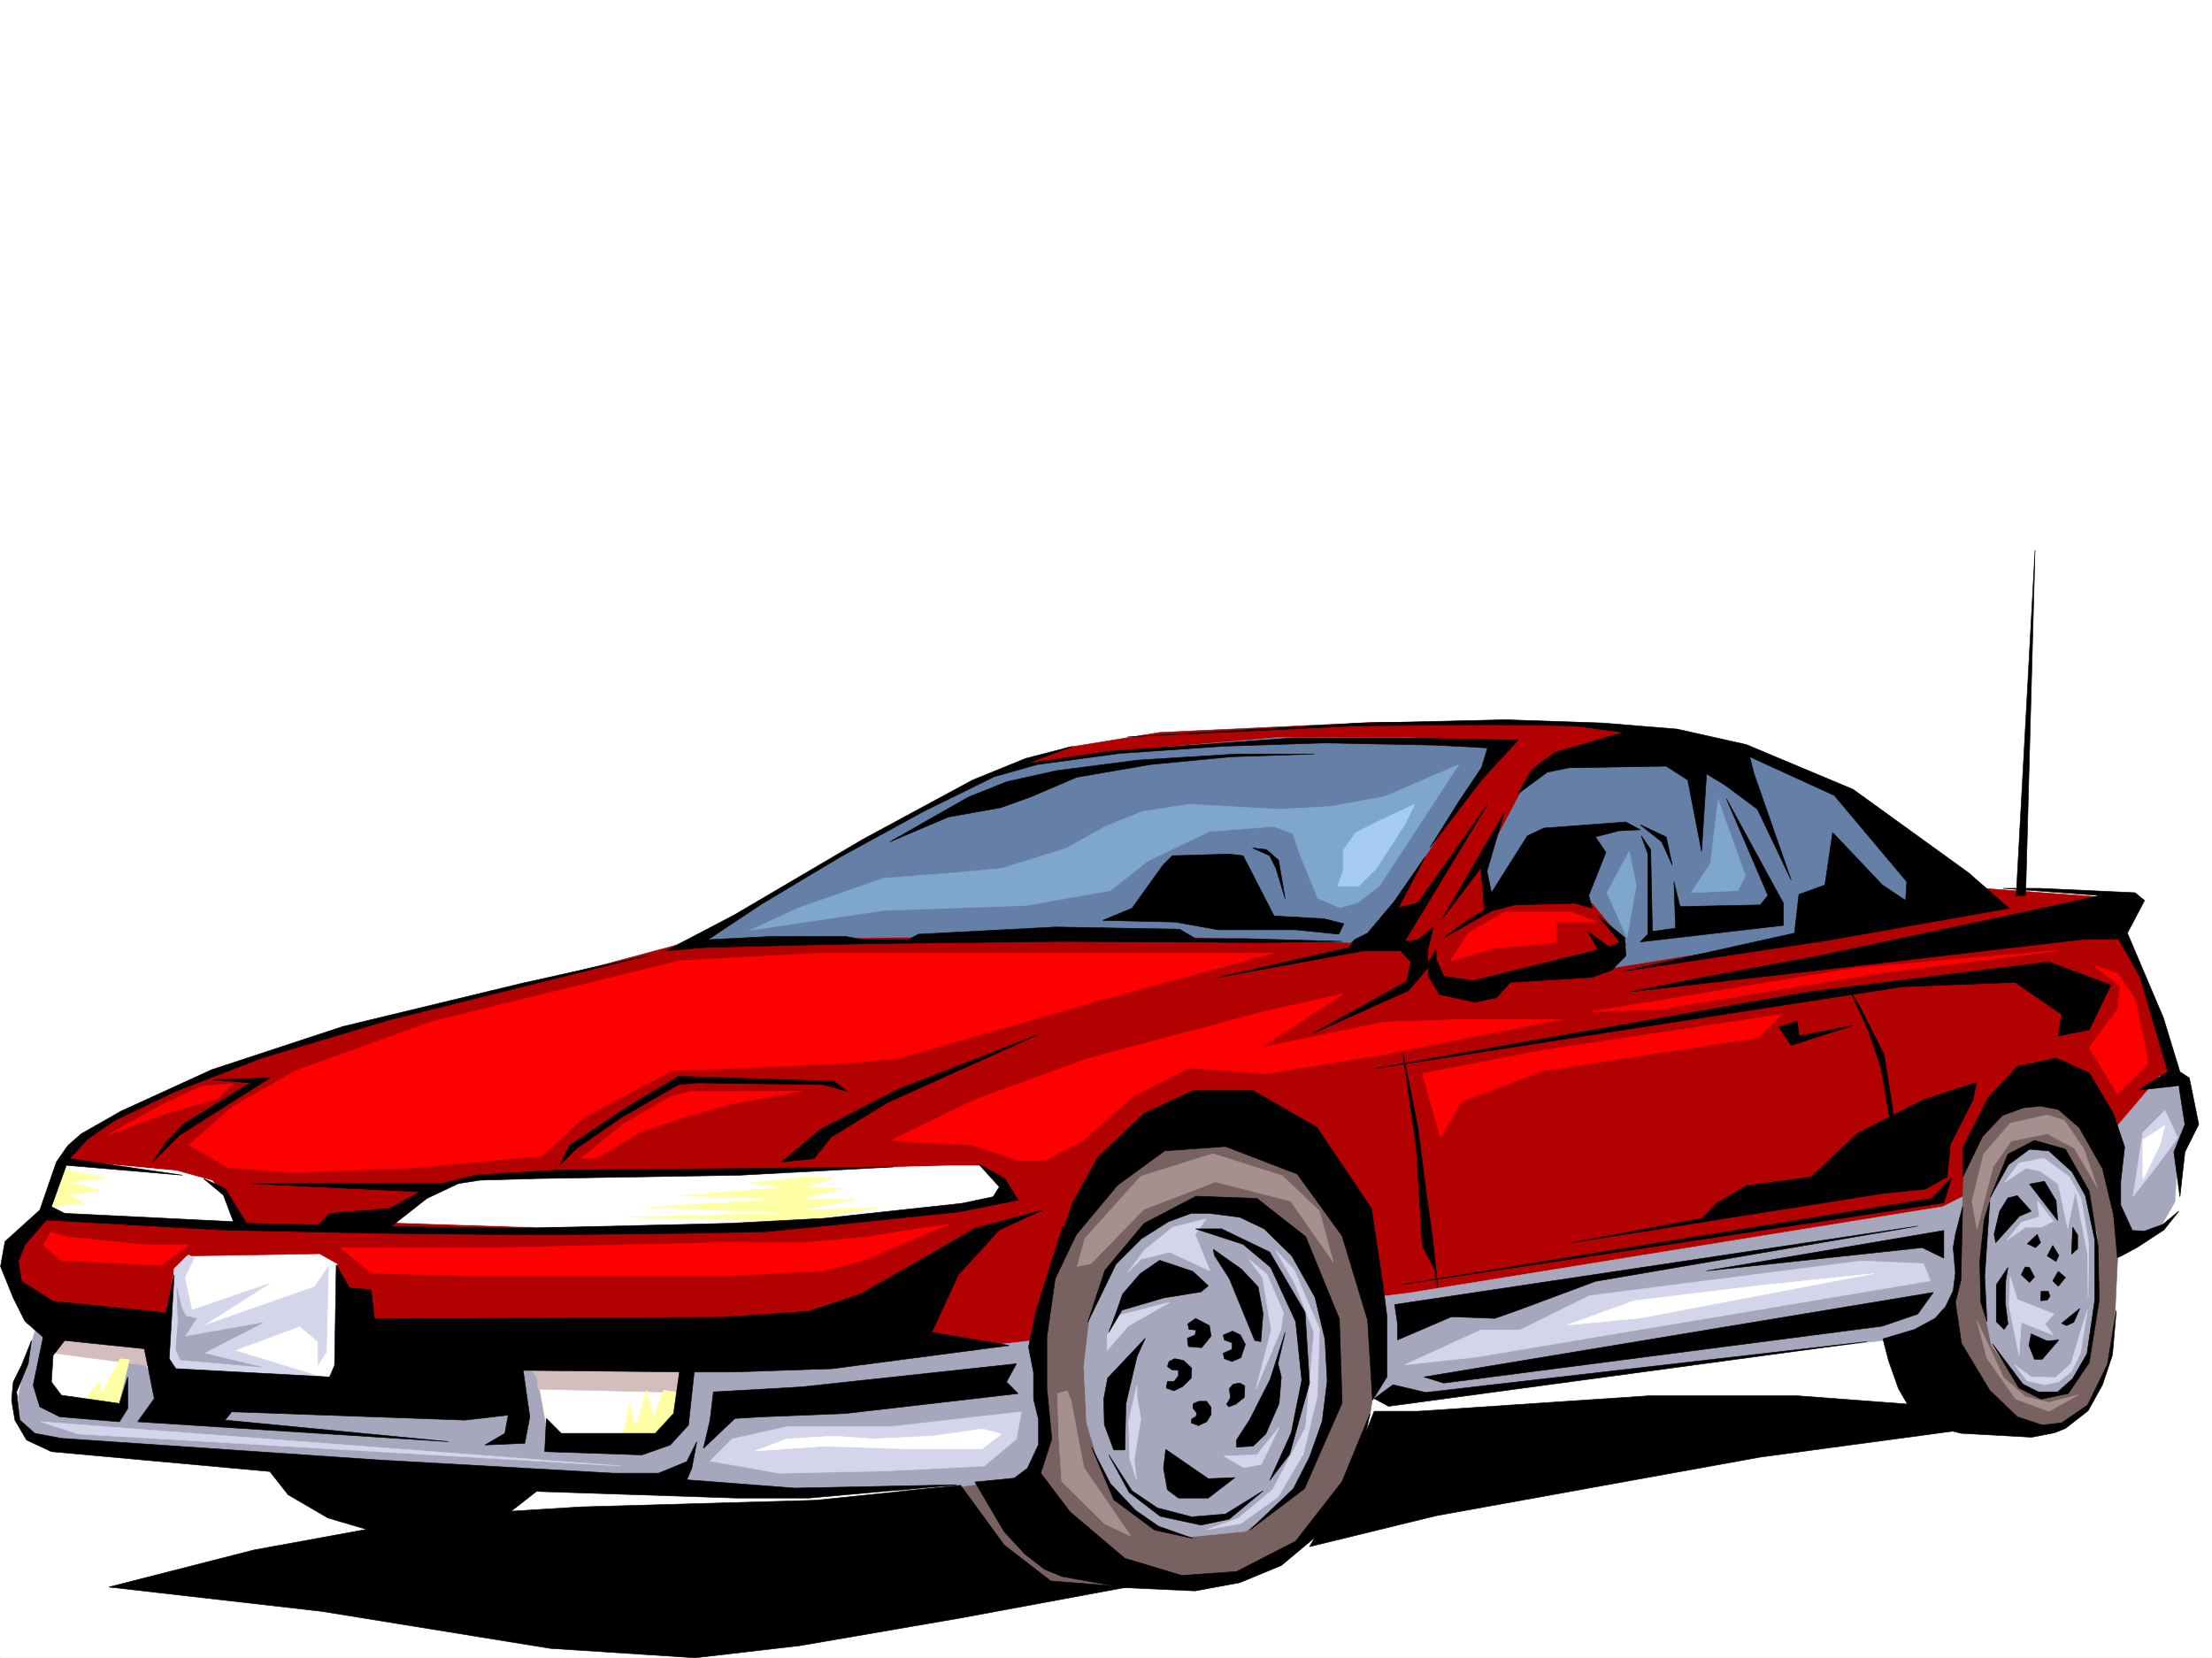
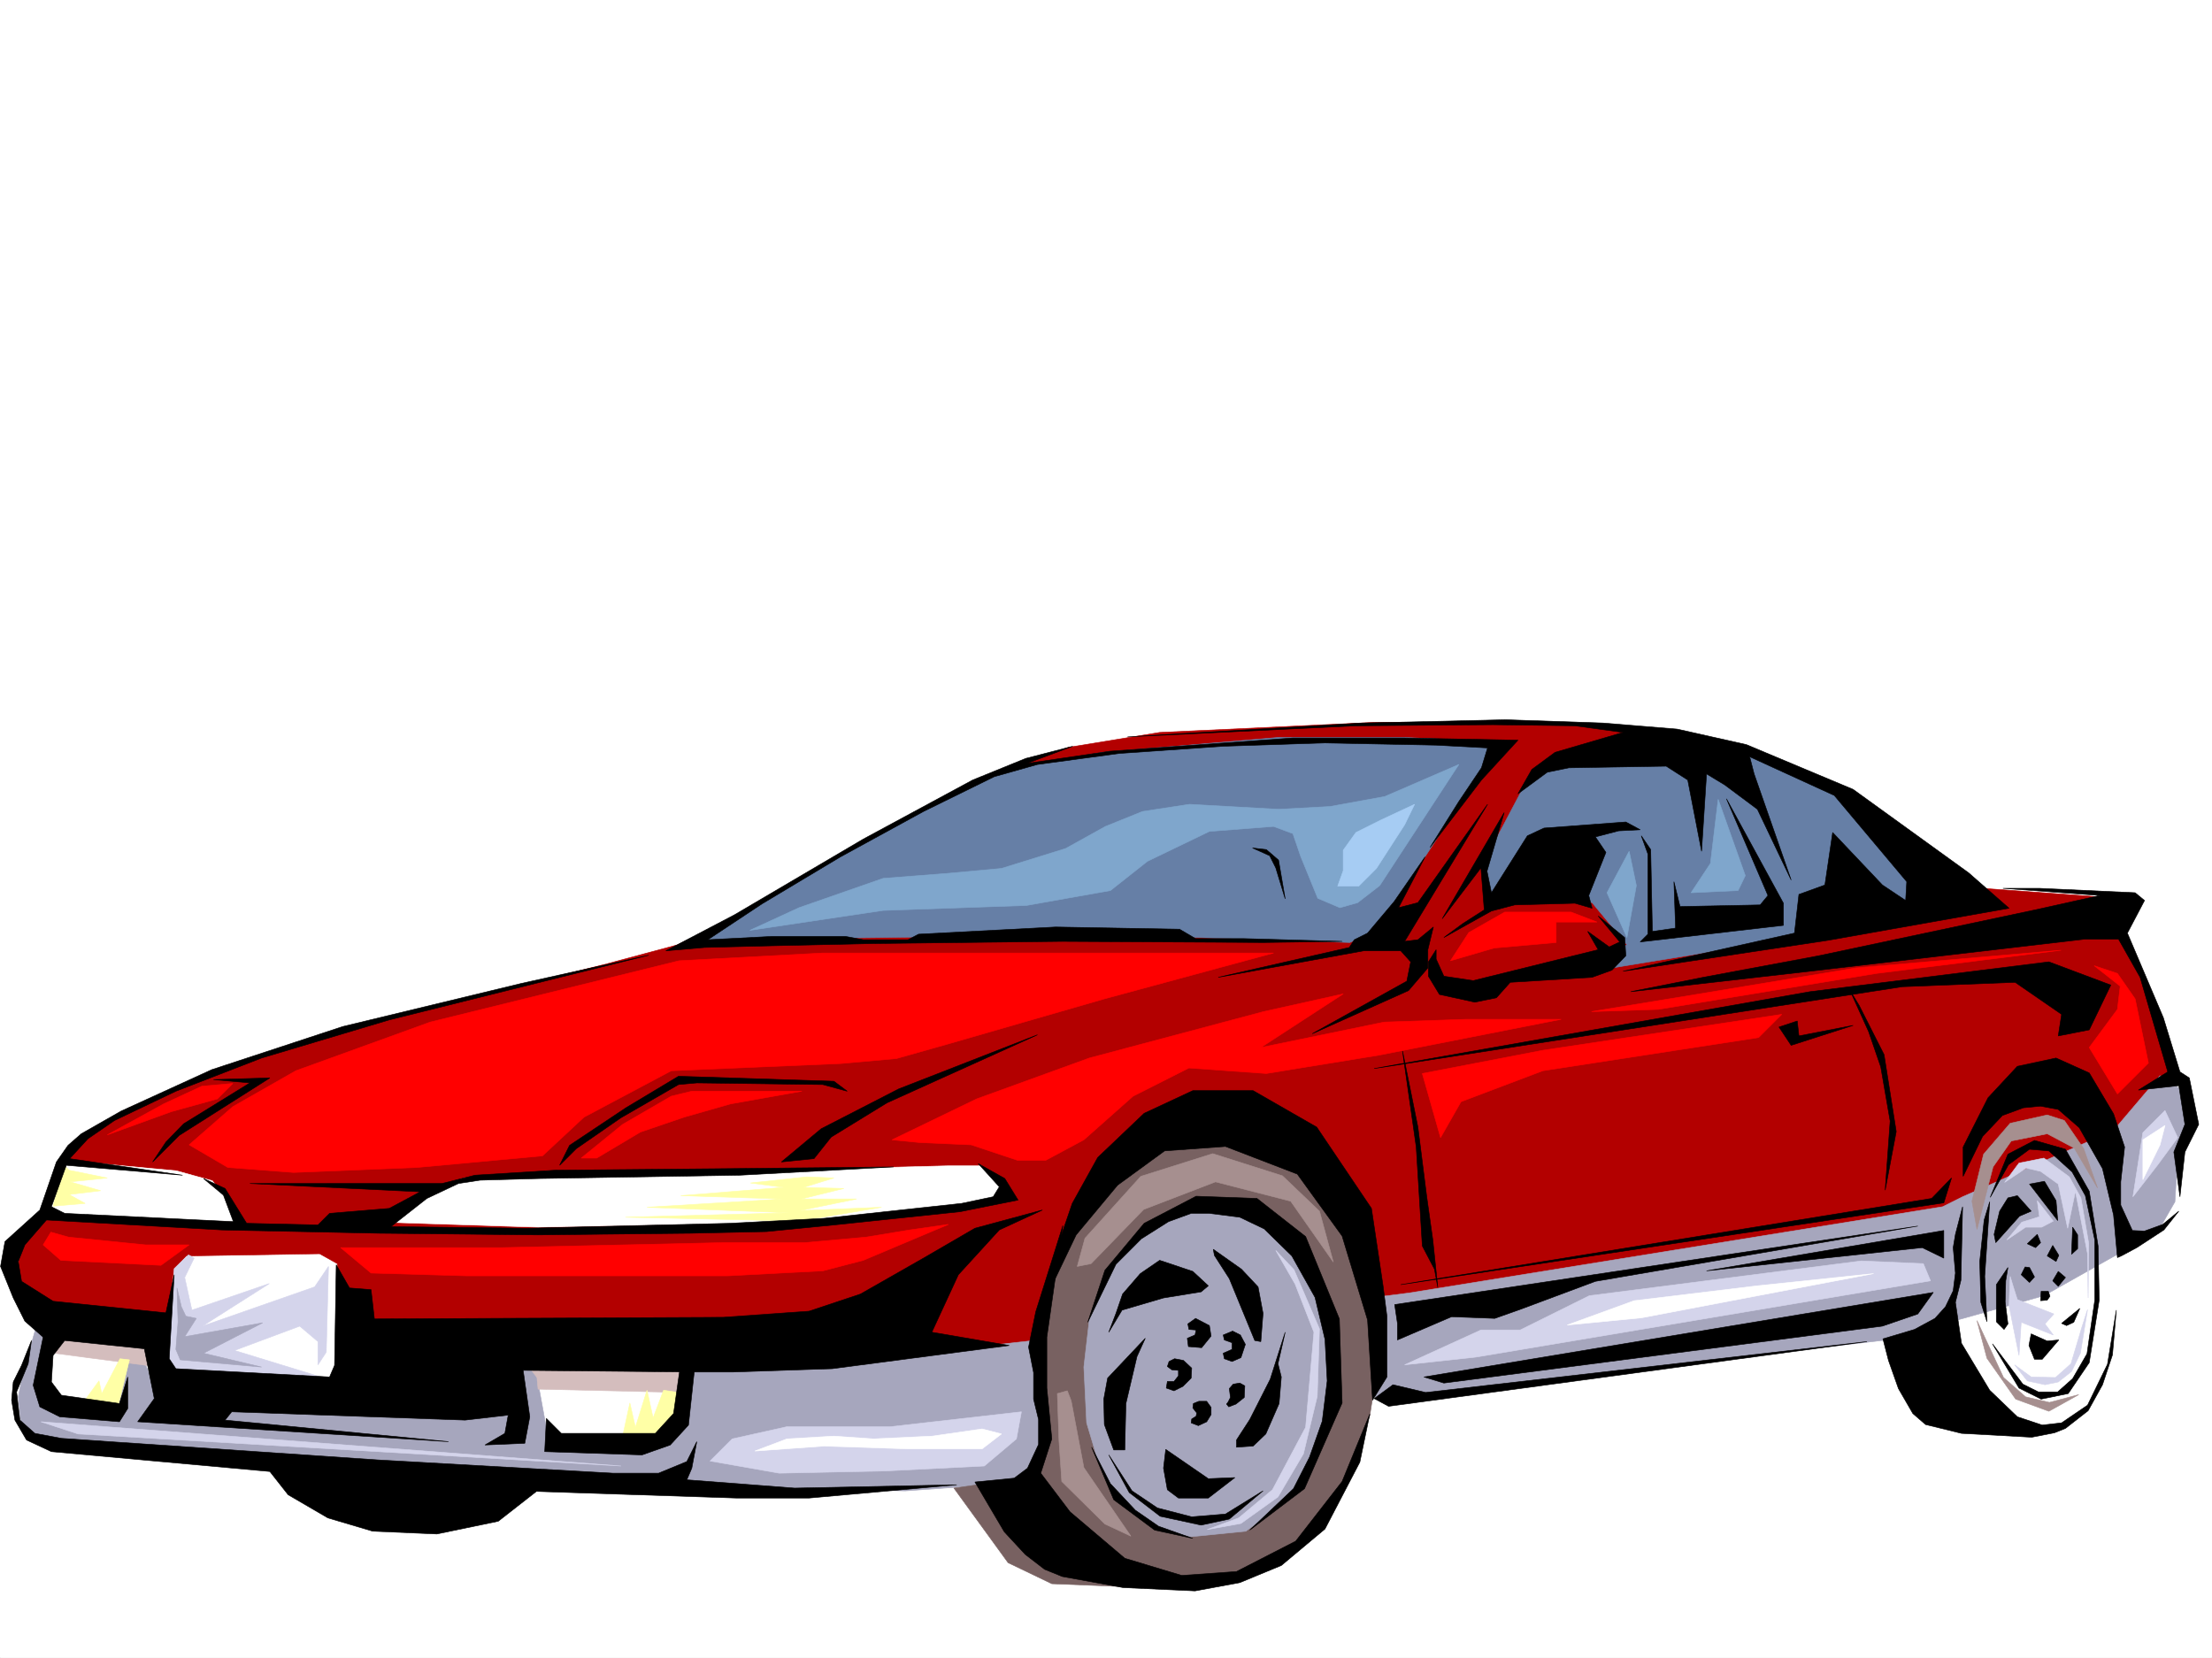
<svg xmlns="http://www.w3.org/2000/svg" width="2997.016" height="2246.668">
  <rect width="100%" height="100%" fill="#333333" stroke="none" />
  <defs>
    <clipPath id="a">
      <path d="M0 0h2997v2244.137H0Zm0 0" />
    </clipPath>
  </defs>
  <path fill="#fff" d="M0 2246.297h2997.016V0H0Zm0 0" />
  <g clip-path="url(#a)" transform="translate(0 2.16)">
    <path fill="#fff" fill-rule="evenodd" stroke="#fff" stroke-linecap="square" stroke-linejoin="bevel" stroke-miterlimit="10" stroke-width=".743" d="M.742 2244.137h2995.531V-2.16H.743Zm0 0" />
  </g>
  <path fill="#fff" fill-rule="evenodd" stroke="#fff" stroke-linecap="square" stroke-linejoin="bevel" stroke-miterlimit="10" stroke-width=".743" d="M224.785 1683.762 65.18 1773.656l-14.23 125.078 111.628 44.965 732.774 27.684 156.593-142.285-382.125-138.57zm0 0" />
  <path fill="#b30000" fill-rule="evenodd" stroke="#b30000" stroke-linecap="square" stroke-linejoin="bevel" stroke-miterlimit="10" stroke-width=".743" d="m18.73 1738.465 9.735-46.453 33.703-53.918 26.238-66.664 30.73-36.715 56.188-33.703 120.625-50.168 131.14-46.45 160.31-40.43 230.769-56.929 100.41-26.98 110.887-53.176 351.39-191.004 66.704-23.223 123.636-20.215 287.696-13.492h224.789l146.86 10.52 227.757 77.144 191.078 110.106 36.719 26.941 183.535 13.489v46.449l37.457 70.383 39.726 134.07-63.695 123.598-280.973 83.164-1254.992 234.406-418.097-63.656-462.278-26.196-9.738-107.136-23.969-13.45-180.562 2.973-16.5 17.242-10.48 73.39-149.868-3.753zm0 0" />
  <path fill="#667fa6" fill-rule="evenodd" stroke="#667fa6" stroke-linecap="square" stroke-linejoin="bevel" stroke-miterlimit="10" stroke-width=".743" d="m2013.258 1220.156-3.754-50.207 63.695-120.582 74.172-26.98h230.77l133.37 53.957 161.09 137.047-93.683 33.703-431.547 70.422 56.93-37.461-47.192-56.93-53.96-13.488zm-1064.692 53.176 248.012-3.012 220.992-2.972 203.828 2.972 207.543 6.766 36.715-16.5 107.133-164.027 53.961-77.145 20.215-13.488-143.852-6.727h-170.828l-237.531 20.215-94.387 16.461-73.43 20.215-153.625 80.156-197.765 120.586zm0 0" />
  <path fill="#a6a6bd" fill-rule="evenodd" stroke="#a6a6bd" stroke-linecap="square" stroke-linejoin="bevel" stroke-miterlimit="10" stroke-width=".743" d="m71.945 1799.148-13.492 53.176 3.715 30.692 23.266 23.226h73.39l20.254-80.156 16.461 19.473 23.227 53.918 439.093-53.918 63.653-12.707 19.511 106.351 40.43 17.203h110.145l24.007-26.937 19.473-80.157 204.531-3.753 267.48-29.95 502.009-63.656 723.035-116.871 26.98-13.488 204.532-89.852 62.953-74.172 30.691 20.215 16.5 43.48-23.226 43.438-3.75 63.656-23.227 40.43-154.328 86.879-213.567 59.941-656.332 77.145h-70.418l-454.812 116.828-147.602 10.52-200.816-3.754-341.656-9.735-477.996-40.469-147.606-13.453-29.988-23.222-3.754-36.715 6.766-33.707 20.214-70.418zm0 0" />
-   <path fill="#786161" fill-rule="evenodd" stroke="#786161" stroke-linecap="square" stroke-linejoin="bevel" stroke-miterlimit="10" stroke-width=".743" d="m2722.809 1501.754-41.215 32.219-20.996 56.183-2.227 59.16-6.766 80.157-8.25 57.671 22.485 85.395 66.703 56.188 43.441 6.722 23.223-7.508 29.992-19.468 24.711-54.664 8.992-35.188 3.012-44.223 3.715-80.117-3.715-85.394-44.965-98.14-35.23-18.731-50.203 1.527zm0 0" />
-   <path fill="#a6a6bd" fill-rule="evenodd" stroke="#a6a6bd" stroke-linecap="square" stroke-linejoin="bevel" stroke-miterlimit="10" stroke-width=".743" d="m2751.273 1552.7-33.746 23.968-20.215 47.938-8.25 62.168-4.496 68.152 13.489 67.406 42.699 60.684 28.504 7.507 27.723-6.761 17.203-17.989 15.757-32.921 11.965-71.16-.742-90.637-23.969-76.399-35.23-38.945zm0 0" />
  <path fill="#786161" fill-rule="evenodd" stroke="#786161" stroke-linecap="square" stroke-linejoin="bevel" stroke-miterlimit="10" stroke-width=".743" d="m1558.45 1550.473-78.673 56.148-56.183 110.848-23.969 123.594 17.945 92.902-23.968 59.902-20.957 11.258-80.196 11.223 73.43 101.113 59.2 28.465 94.425 3.754 136.344-3.754 65.921-26.238 39.723-29.95 59.942-77.144 34.488-94.387 8.953-57.672-13.45-171.492-78.71-117.613-92.156-37.457zm0 0" />
  <path fill="#a6a6bd" fill-rule="evenodd" stroke="#a6a6bd" stroke-linecap="square" stroke-linejoin="bevel" stroke-miterlimit="10" stroke-width=".743" d="m1586.914 1649.316-41.957 26.98-38.941 43.438-29.993 67.41-7.503 65.18 3.75 75.617 15.015 50.207 20.957 49.422 56.188 42.696 48.718 12.003 74.915-7.507 63.695-47.934 28.465-50.168 26.238-72.683 5.238-96.618-36.715-102.597-58.457-52.434-56.183-19.473zm0 0" />
-   <path fill="#d4d4eb" fill-rule="evenodd" stroke="#d4d4eb" stroke-linecap="square" stroke-linejoin="bevel" stroke-miterlimit="10" stroke-width=".743" d="m1545.703 1706.246 38.98-9.734 54.704 25.453-20.254-49.422 14.972-20.957-44.925 11.219-38.239 30.695-22.484 29.988zm164.844 24.711 12.004 71.164-20.996 80.152 33.703-80.152 3.754-23.227-22.485-52.433-24.71-20.215zm22.484 203.008-29.992 37.418-44.926 1.523 26.942 15.719 24.008-4.496zm-233.039-104.125 28.465-32.961 56.227-32.219-67.446 17.246-17.246 27.719zm40.468 62.914 5.243 29.207-8.996 56.187 3.012 26.196-8.992-27.684-1.489-50.945 11.223-48.68zm0 0" />
  <path fill="#a68f8f" fill-rule="evenodd" stroke="#a68f8f" stroke-linecap="square" stroke-linejoin="bevel" stroke-miterlimit="10" stroke-width=".743" d="m1478.293 1712.227 71.16-73.391 97.399-37.457 101.894 26.238 57.715 82.383-18.73-68.894-50.204-47.938-94.43-29.988-97.394 30.73-75.66 83.871-10.48 38.2zm-26.98 185.765 17.206 90.633 63.692 92.863-35.188-16.46-58.457-57.672-3.754-55.446-2.226-63.652 13.488-3.754zm0 0" />
  <path fill="#d4d4eb" fill-rule="evenodd" stroke="#d4d4eb" stroke-linecap="square" stroke-linejoin="bevel" stroke-miterlimit="10" stroke-width=".743" d="m1754.77 1739.95 25.453 65.179L1769 1933.965l-44.965 84.613-45.707 38.2-42.695 15.757 45.707-8.25 50.203-35.973 34.45-58.414 18.726-77.886 3.011-91.38-34.488-80.155-24.71-26.196zm1009.992-152.801 23.968 17.242 12.747 59.902 10.476-50.168 16.461 84.652.785 59.903.742-74.133-10.52-61.426-15.718-28.465-34.445-25.457-33.742 6.727-19.473 26.195 29.207-19.469zm-36.715 157.296 5.238 16.5 49.461 19.473-12.004 13.45 11.223 15.015-43.442-17.242-3.007 44.925-13.493-67.41 1.528-39.683zm92.903 53.176-14.977 50.207-20.996 18.727-32.961-.782-22.485-16.46 17.242 21.738 23.97 5.242 17.988-3.754 17.984-14.234 11.965-24.711 9.734-59.196zm0 0" />
  <path fill="#d4d4eb" fill-rule="evenodd" stroke="#d4d4eb" stroke-linecap="square" stroke-linejoin="bevel" stroke-miterlimit="10" stroke-width=".743" d="M2766.246 1662.805h-21.738l-25.453 17.246 20.214-23.969 23.965-7.508-2.968-21.703 21.699 27.684zm0 0" />
  <path fill="#a68f8f" fill-rule="evenodd" stroke="#a68f8f" stroke-linecap="square" stroke-linejoin="bevel" stroke-miterlimit="10" stroke-width=".743" d="m2773.754 1510.746-50.203 11.262-35.973 41.914-15.758 63.695 6.766 38.2 21.738-84.653 24.711-35.187 48.719-9.739 36.715 19.473 31.437 53.918-18.73-53.176-26.195-38.2zm-95.168 278.625 13.488 50.95 38.945 55.44 44.965 16.466 40.47-22.485-39.727 10.52-32.22-7.508-29.952-26.2zm0 0" />
  <path fill="#d4d4eb" fill-rule="evenodd" stroke="#d4d4eb" stroke-linecap="square" stroke-linejoin="bevel" stroke-miterlimit="10" stroke-width=".743" d="m55.445 1926.457 50.203 16.5 735.747 43.441zm906.61 53.176 29.953-29.95 74.172-16.5h140.132l177.555-20.214-6.726 36.715-43.48 36.714-134.11 6.723-143.852 3.012zm941.058-130.32 96.656-10.477 615.864-103.383-9.735-23.226-83.91-3.711-368.632 47.152-93.645 46.453h-53.215zm1030.207-344.551-29.949 29.953-13.488 86.879 33.703-43.438 26.977-36.676zm0 0" />
  <path fill="#fff" fill-rule="evenodd" stroke="#fff" stroke-linecap="square" stroke-linejoin="bevel" stroke-miterlimit="10" stroke-width=".743" d="m1022.738 1966.145 93.645-6.727 113.898 3.754h100.41l26.196-20.215-26.196-6.766-67.449 9.739-80.156 3.754-53.215-3.754-63.691 3.754zm1100.664-170.75 100.371-9.739 314.715-59.937-157.375 16.5-167.074 20.215zm809.918-270.418-29.949 19.472v53.957l23.227-47.191zm0 0" />
  <path fill="#7fa6cc" fill-rule="evenodd" stroke="#7fa6cc" stroke-linecap="square" stroke-linejoin="bevel" stroke-miterlimit="10" stroke-width=".743" d="m1976.543 1035.875-100.406 43.441-74.176 13.489-69.676 3.754-120.62-6.762-63.696 9.734-50.203 20.254-53.961 29.95-86.918 26.98-73.43 6.726-86.879 6.723-113.898 39.727-66.707 30.695 180.605-26.98 194.05-6.727 113.86-20.215 50.207-39.684 83.906-40.468 86.922-6.727 26.235 9.734 10.48 30.696 23.223 56.93 29.992 12.746 23.969-6.766 29.95-23.223zm230.77 117.613-29.989 56.149 26.977 60.683 12.746-70.418zm120.625-70.418-10.481 86.88-26.234 39.687 63.691-2.973 9.738-20.215zm0 0" />
  <path fill="#fff" fill-rule="evenodd" stroke="#fff" stroke-linecap="square" stroke-linejoin="bevel" stroke-miterlimit="10" stroke-width=".743" d="m86.176 1572.172 152.844 14.234 48.68 13.489 27.718 35.187 10.52 21-233.036-10.52-30.734-7.468zm434.558 83.91 55.442-41.957 51.691-17.242 38.203-3.715 86.918-6.762h278l135.598-3.754 118.395-2.972h44.93l27.718 27.683-14.23 20.254-270.458 28.465-131.882 2.969-212.04 3.754zm0 0" />
  <path fill="#d4d4eb" fill-rule="evenodd" stroke="#d4d4eb" stroke-linecap="square" stroke-linejoin="bevel" stroke-miterlimit="10" stroke-width=".743" d="m262.988 1704.762-12.75 26.195 9.739 44.223 104.906-35.973-90.676 57.672 152.102-53.176 18.765-27.722-3.008 116.09-11.261 17.242v-31.477l-24.711-20.957-88.407 32.96 124.38 38.204-206.06-11.223-8.991-17.242 8.992-120.586 19.472-18.73zm0 0" />
  <path fill="#d4bdbd" fill-rule="evenodd" stroke="#d4bdbd" stroke-linecap="square" stroke-linejoin="bevel" stroke-miterlimit="10" stroke-width=".743" d="m73.43 1833.594 130.36 17.203-2.974-32.961-115.382-11.219zm655.59 48.679 194.796 4.497 3.012-32.961-56.187-8.25H711.777l15.758 20.996zm0 0" />
  <path fill="#a6a6bd" fill-rule="evenodd" stroke="#a6a6bd" stroke-linecap="square" stroke-linejoin="bevel" stroke-miterlimit="10" stroke-width=".743" d="m245.742 1770.684 6.024 12.707 14.23 3.011-15.758 24.711 105.649-18.73-80.153 41.21 78.668 18.731-110.144-9.738-5.98-14.23 2.968-37.458-1.484-45.707zm0 0" />
  <path fill="#ffffa6" fill-rule="evenodd" stroke="#ffffa6" stroke-linecap="square" stroke-linejoin="bevel" stroke-miterlimit="10" stroke-width=".743" d="m1093.156 1594.656 36.715 1.485-41.21 12.746 54.702 1.484-57.71 14.234h74.952l-76.44 15.72 110.144-4.497-110.145 18.727-236.75-5.239 221.031-5.98-191.824-7.508 183.574-11.223-137.867-4.496 139.356-11.222-44.926-5.98zm-999.511-8.996 51.73 10.48-50.207 5.239 41.21 12.004-42.733 5.238 21.738 11.965-43.438 3.754 13.489-56.93zm805.46 298.102-14.234 37.457-8.25-37.457-15.719 50.203-7.504-32.961-9.738 44.926 51.692 2.265 22.48-28.465 1.488-32.96zm-786.73 17.242 21.738-29.953 3.754 17.207 24.711-47.195 12.746 1.523-15.719 64.398zm0 0" />
  <path fill-rule="evenodd" stroke="#000" stroke-linecap="square" stroke-linejoin="bevel" stroke-miterlimit="10" stroke-width=".743" d="m1320.914 2008.098 39.727 67.41 28.464 30.73 26.239 20.215 23.965 9.738 82.425 14.973 97.399 4.496 60.68-11.219 56.226-23.226 59.16-49.461 47.23-90.598 13.493-65.18-37.5 91.38-62.91 80.898-80.196 41.172-74.172 5.277-77.144-23.226-74.21-62.91-39.688-52.434 14.976-46.45-6.726-68.894v-68.934l11.964-83.87 9.739-67.407-36.715 116.828-9.738 47.938 6.765 34.449v35.969l6.723 27.683v33.746l-14.973 32.176-17.988 13.492zm0 0" />
  <path fill-rule="evenodd" stroke="#000" stroke-linecap="square" stroke-linejoin="bevel" stroke-miterlimit="10" stroke-width=".743" d="m1473.797 1791.64 23.226-70.417 53.176-63.657 70.418-36.714 82.422 3.011 65.961 51.688 45.71 111.594 3.712 113.859-50.945 116.086-74.172 56.187 59.195-56.187 21.742-42.696 17.242-48.68 6.727-54.663-3.012-56.184-13.492-56.93-31.434-56.187-37.496-36.676-32.965-15.758-41.21-5.238h-24.711l-30.73 11.219-36.716 23.226-34.449 34.489zm5.238 169.262 29.95 71.164 55.445 41.211 51.73 11.223-46.492-16.46-31.434-21.743-33.746-35.93zm0 0" />
  <path fill-rule="evenodd" stroke="#000" stroke-linecap="square" stroke-linejoin="bevel" stroke-miterlimit="10" stroke-width=".743" d="m1426.563 1739.207 31.476-65.922 56.188-67.41 63.691-46.45 82.426-5.984 97.398 37.461 60.68 83.907 34.488 113.82 6.727 108.621 19.507-31.477v-82.382l-5.277-41.172-15.719-104.867-74.171-110.106-86.176-49.46h-81.64l-65.962 30.73-62.914 59.902-34.484 62.168-19.473 56.93zm0 0" />
  <path fill-rule="evenodd" stroke="#000" stroke-linecap="square" stroke-linejoin="bevel" stroke-miterlimit="10" stroke-width=".743" d="m1502.262 1805.129 17.984-29.95 56.188-16.5 50.949-8.25 9.734-8.21-20.957-19.473-44.965-15.016-26.238 17.989-23.969 27.722-8.992 26.196zm143.105-104.121 20.215 31.473 34.484 83.87 8.211 1.485 3.012-38.2-6.723-35.933-22.484-23.969-38.2-26.976zm29.949 259.894 22.485-1.484 17.242-16.461 17.988-41.21 3.008-35.974-4.496-17.945 9.738-42.7-20.254 63.657-27.722 54.66-17.989 27.723zm-95.871 3.012 57.672 39.688 35.973-1.485-35.973 27.719h-40.469l-14.976-11.258-5.238-29.21zm-27.722-150.574-50.989 53.96-5.238 28.462.781 34.449 12.707 34.445H1524l1.488-62.91 14.973-63.656zm0 0" />
  <path fill-rule="evenodd" stroke="#000" stroke-linecap="square" stroke-linejoin="bevel" stroke-miterlimit="10" stroke-width=".743" d="m1502.262 1971.383 31.476 48.719 34.446 23.187 46.449 12.004 45.71-3.754 50.946-31.437-45.707 38.199-38.2 8.21-55.444-11.964-41.954-32.215zm108.621-170.008 9.734.746-1.484 6.762-10.48 4.457 1.484 11.262 17.988 1.484 12.746-15.715-2.27-14.234-18.726-9.735-10.48 7.465zm-29.211 50.168 5.984 4.496 8.992.781v7.47l-5.98 7.507h-8.996l-1.484 8.992 10.48 3.715 12-5.984 11.223-11.22.742-13.491-11.219-10.477-12.004-2.27-7.469 3.754zm77.183-35.933 10.48 3.753v8.992l-12.003 5.239 1.523 7.468 10.48 3.754 12.005-5.238 5.98-17.988-6.761-12.707-10.48-5.278-12.747 5.278zm11.965 59.902-5.238 6.02 1.523 11.964-3.007 5.98-2.27 3.012 3.012 3.754 9.734-3.754 11.262-8.992.742-15.719-6.766-3.754zm-46.449 23.222-7.469 3.012-.742 5.98 5.238 6.766-.78 4.496-5.985 3.715-.742 5.238 9.738 3.754 11.258-5.238 5.984-9.734v-9.739l-5.984-8.25zm1035.485-344.546 33.703-66.669 39.726-42.656 52.434-11.261 44.965 20.214 32.96 55.446 14.977 44.926-5.242 47.19v31.478l15.758 34.445 16.46.746 24.75-8.996 21.704-17.945-20.215 25.453-36.715 23.968-20.996 11.223-5.242 2.266-5.238-57.672-14.977-62.95-31.473-55.406-28.464-24.71-23.97-4.497-23.226 2.23-28.504 10.477-26.937 28.465-26.238 53.957zm-.743 80.894-2.27 99.629-7.468 29.95 8.215 55.444 38.238 63.657 37.457 35.969 33.703 11.222 26.238-3.012 35.188-23.964 26.98-55.407 12.004-73.39-5.238 60.644-13.492 40.469-19.469 35.188-30.734 23.968-14.977 5.985-30.73 5.98-95.168-5.238-48.68-11.965-17.246-14.977-19.469-33.703-13.492-38.199-7.508-29.21 42.739-12.747 27.722-14.973 14.23-15.718 10.481-21.743 3.008-23.964-3.008-34.45 3.008-17.984zm0 0" />
  <path fill-rule="evenodd" stroke="#000" stroke-linecap="square" stroke-linejoin="bevel" stroke-miterlimit="10" stroke-width=".743" d="m2696.57 1622.375 23.97-58.453 35.972-18.691 41.953 11.964 32.219 56.93 12.004 74.137 1.484 73.43-13.488 84.609-28.465 41.957-36.715 7.504-29.988-14.973-35.973-59.941 41.21 54.664 20.997 10.515h26.238l20.211-17.984 19.473-33.707 10.52-72.645v-81.64l-12.747-59.942-17.988-32.218-31.473-28.465-26.238-2.23-28.465 20.96zm0 0" />
  <path fill-rule="evenodd" stroke="#000" stroke-linecap="square" stroke-linejoin="bevel" stroke-miterlimit="10" stroke-width=".743" d="m2704.04 1683.762 32.218-35.93 15.758-6.726-18.73-20.997-12.747 3.012-11.223 17.984-7.507 31.438zm45.706-79.372 38.242 49.422-2.27-26.94-15.718-26.235Zm58.454 58.415-1.485 36.714 8.25-7.507v-18.727zm9.738 110.105-24.712 20.215 6.723 3.012 9.738-4.496zm-65.922 34.45 21.738 9.734 15.719-1.485-22.485 26.196h-10.476l-7.508-18.688zm-31.476-89.891-15.72 23.222v50.207l10.48 10.477 5.24-7.508-3.755-29.95.742-28.464zm-32.22-64.399-5.98 56.188 1.484 55.402 8.25 26.238-3.012-61.425 6.766-101.114zm71.946 19.473-13.493 12.746 11.223 5.238 6.766-6.765zm20.957 14.973-7.47 14.234 11.966 7.508 3.754-8.25zm7.507 35.23-7.507 12.707 7.508 7.508 9.734-12.004zm-13.492 26.942h-9.734l-.742 12.746 8.992-.743 3.715-5.242zm-31.472-32.961-5.242 10.515 11.222 10.48 6.766-7.507-6.766-12.746zM1881.375 1905.5l648.121-87.664-597.918 68.934-44.223-10.477-25.453 18.727zm8.25-137.828 708.805-106.352-436.824 74.875-100.41 37.461-35.973 12.746-58.414-2.27-73.43 31.477v-22.484zm8.25-26.981 735.746-110.847 10.477-33.703-26.938 27.722zm0 0" />
  <path fill-rule="evenodd" stroke="#000" stroke-linecap="square" stroke-linejoin="bevel" stroke-miterlimit="10" stroke-width=".743" d="m2633.621 1667.3-321.441 54.665 292.23-31.438 29.211 14.235zm-685.581 77.145-4.458-24.71-16.5-31.473-8.25-134.074-18.727-131.067 20.997 104.125 11.964 94.348 8.25 58.457zm-2.227-444.918 10.476 23.227 39.727 5.98 169.343-41.914-14.234-24.75 29.207 20.996 14.234-6.765-29.207-35.188 35.93 29.207 1.527 24.711-18.73 19.473-26.977 9.734-110.89 6.766-18.727 20.957-29.246 5.98-47.937-10.476-14.977-24.711v-19.473l10.48-16.46zm10.476-29.207 25.496-18.73 29.207-18.727-4.496-56.93-52.434 68.934 83.907-143.812-23.223 79.375 5.98 29.207 48.72-77.145 22.484-10.476 110.886-8.254 19.473 10.52-29.21 1.484-31.474 8.25 14.23 20.96-23.222 58.415 4.496 17.242-23.226-6.762-81.68 2.266-31.476 8.25zm266 5.98 194.05-22.44v-29.989l-77.183-141.543 56.227 131.063-10.516 12.746-108.62 2.23-8.25-33.707 2.226 62.914-31.434 4.496-2.27-110.847-12.746-18.73 8.993 24.75v108.581zm283.981 65.18 12.707 20.961 33.746 66.664 16.46 104.122-14.976 79.414 6.727-93.645-12.707-73.39-16.5-47.938zm0 0" />
  <path fill-rule="evenodd" stroke="#000" stroke-linecap="square" stroke-linejoin="bevel" stroke-miterlimit="10" stroke-width=".743" d="m2209.539 1343.711 242.774-27.684 371.605-43.441h46.492l29.207 51.652 37.457 128.094-39.726 24.711 54.703-5.984 8.25 52.433-14.977 37.457 8.25 60.645 6.727-60.645 18.726-37.457-12.746-62.91-12.707-8.25-22.48-73.39-48.719-114.606 23.223-44.18-12.746-10.52-129.618-5.98h-49.421l131.101 9.735-87.66 19.472-292.977 62.168-156.593 29.207zm0 0" />
  <path fill-rule="evenodd" stroke="#000" stroke-linecap="square" stroke-linejoin="bevel" stroke-miterlimit="10" stroke-width=".743" d="m2199.063 1316.027 277.96-41.953 245-43.441-54.699-47.938-156.558-113.113-144.63-60.645-93.644-20.996-100.41-8.25-131.883-4.46-194.797 4.46-317.687 18.727 309.437-14.977 185.844-1.484 110.887 1.484 65.18 8.996-92.16 26.977-31.473 23.227-18.73 32.922 39.726-29.207 29.207-5.985 131.883-2.227 29.207 18.731 18.73 96.613 6.727-104.863 24.75 14.973 44.183 32.96 45.707 95.876-50.203-143.809-5.984-23.227 114.64 52.434 98.141 116.828-1.484 25.496-31.477-21-67.406-71.16-10.52 71.16-35.191 12.75-6.02 52.43zm-337.161 131.809 590.41-104.125 323.672-40.43 83.907 31.477-29.207 60.644-41.954 8.25 4.496-29.21-62.953-43.438-152.84 5.98zm0 0" />
  <path fill-rule="evenodd" stroke="#000" stroke-linecap="square" stroke-linejoin="bevel" stroke-miterlimit="10" stroke-width=".743" d="m2510.766 1389.418-73.43 14.234-2.266-20.215-24.71 8.212 16.46 24.75zm108.621 361.792-690.075 114.563 26.977 8.25 594.164-77.144 47.977-16.461zm-681.824-602.96 69.675-91.375 49.461-53.96-155.11-2.97h-149.831l-248.012 17.946-112.371 16.5 62.168-23.227-63.695 16.461-71.903 29.25-148.347 80.113-174.582 102.637-92.903 48.68 52.434-4.496 89.93-2.266 134.859-2.973 257.746-3.011 274.95 1.527 106.39-1.527-133.367-3.754h-65.18l-21.703-12.707-167.856-3.012-185.8 9.738-14.235 7.508h-60.683l-24.008-4.496h-99.625l-86.922 4.496 73.43-48.68 106.394-63.695 112.371-61.426 95.914-47.156 58.454-16.5 110.886-14.973 140.84-9.738 136.379-4.496 152.102 3.012 69.675 3.754-8.25 26.937-30.695 45.711zm0 0" />
  <path fill-rule="evenodd" stroke="#000" stroke-linecap="square" stroke-linejoin="bevel" stroke-miterlimit="10" stroke-width=".743" d="m1834.926 1273.332 17.984-8.996 35.973-42.695 41.953-60.684-35.973 68.934 26.239-6.766 94.386-133.328-112.375 185.762 17.989-2.227 20.957-17.246-7.47 30.734v24.711l-26.233 30.696-130.36 58.414 128.09-71.164 5.277-26.196-13.488-14.976h-50.203l-197.067 35.933 177.555-40.43zM878.89 1294.29l-172.355 38.198-241.988 58.418-177.594 58.453-122.851 56.149-53.957 30.73-17.985 15.719-15.719 22.484-22.484 65.141-47.23 42.695-5.985 33.703 17.242 42.7 15.72 31.476 24.75 21.7-13.49 65.18 8.993 29.206 26.98 13.488 80.899 6.727 11.258-17.984v-42.7l-11.258 35.973-78.672-11.223-13.488-17.984 2.27-35.973 15.718-20.214 107.875 11.222 13.488 67.445-22.48 31.438 421.105 26.98-302.71-29.21 8.992-11.258 316.203 11.258 58.414-6.762-4.496 24.71-26.942 15.759 53.922-2.27 6.762-35.934-8.992-62.91 228.5 2.227h56.187l134.153-4.496 239.761-31.434-104.906-17.988 35.973-77.887 55.441-60.683 58.418-26.977-91.418 24.711-69.676 40.469-85.394 48.68-69.676 23.222-116.125 8.25-472.797 2.23-4.5-39.687-29.207-2.266-17.984-31.437-2.27 136.3-6.722 15.72-208.286-11.223-8.996-13.489 6.727-113.82-11.223 51.652-152.84-15.718-42.738-26.98-4.496-26.938 8.992-22.485 29.246-33.703 237.496 13.489 213.524 4.496 215.05 2.23 206.06-2.23 103.378-2.266 91.414-8.992 170.828-17.95 78.672-15.757-17.988-29.207-35.973-20.215 28.504 31.476-8.25 13.45-42.695 8.992-186.586 20.254-127.387 6.726-275.695 6.727-183.574-2.23 48.68-38.2 42.738-20.215 29.207-4.496 80.937-2.27 271.195-4.495 208.325-11.223-215.051 2.23-244.254 2.266-107.879 6.727-44.965 11.261H338.645l230.769 11.223-41.953 22.48-80.898 6.727-15.758 15.719-96.657-2.23-29.207-47.196-29.207-13.488 26.977 22.484 13.492 35.93-228.539-11.219-17.988-8.996 20.215-56.145 157.379 13.45-152.883-22.446 24.75-26.976 35.972-24.711 83.168-39.688 116.125-44.964 173.059-51.692zm0 0" />
  <path fill-rule="evenodd" stroke="#000" stroke-linecap="square" stroke-linejoin="bevel" stroke-miterlimit="10" stroke-width=".743" d="m738.012 1966.926 131.886 4.457 38.2-13.45 24.71-26.98 8.993-83.125-20.215 4.496-8.992 62.91-24.711 26.942H760.496l-20.215-20.215zm0 0" />
  <path fill-rule="evenodd" stroke="#000" stroke-linecap="square" stroke-linejoin="bevel" stroke-miterlimit="10" stroke-width=".743" d="m42.695 1816.352-4.496 31.476-15.715 38.2 4.496 38.199 20.215 17.949 35.97 6.765 428.577 29.207 318.43 17.985h62.207l38.2-15.758 13.491-26.938-6.765 35.93-6.727 15.758 146.117 11.223 219.508-4.496-200.035 17.984h-98.18l-271.199-8.992-51.726 40.43-83.168 17.242-86.88-3.754-60.722-17.985-53.918-31.437-24.75-31.473-295.95-26.941-33.702-15.758-15.758-26.941-4.496-26.977 2.265-24.71 11.223-22.485zM206.8 1574.441l35.973-35.972 122.852-77.887-76.402 2.227 49.422 4.496-89.891 55.445-23.969 24.71zm551.427 4.497 13.488-26.981 76.441-50.945 71.164-42.7 210.551 6.766 17.988 13.488-32.96-8.992-170.829-2.27-24.75 2.27-77.925 44.926-60.684 41.953zm300.483-4.497 53.919-44.964 104.906-53.922 188.07-73.39-203.789 92.12-75.699 46.45-23.222 29.206zm0 0" />
-   <path fill-rule="evenodd" stroke="#000" stroke-linecap="square" stroke-linejoin="bevel" stroke-miterlimit="10" stroke-width=".743" d="m1377.14 1847.828-291.488 31.434-119.101 6.765-4.496 38.2-8.992 38.203 42.695-40.47 38.203-2.23 111.629-4.496 233.781-26.976-15.719-15.719zm-848.898 218.684-184.32 33.707-196.32 50.203 288.48 32.96 309.438 50.165 196.28 12.75 142.364-16.5 217.281-37.422 226.27-41.953-104.121-8.25-62.953-48.68-59.196-80.898-196.285 20.215-317.687 8.992-134.114 8.25zm1246 29.211 171.57-41.918 439.055-79.41 305.723-41.211-96.656-29.954-158.864-11.964h-200.777l-313.191 20.96h-59.2l-41.21 104.122zm903.598-629.16-71.2 23.226-89.89 45.668-62.953 59.2-87.66 11.964-39.688 23.223-20.996 20.996-175.324 32.922 420.324-66.625 58.457-6.02 29.207-16.46 4.496-44.184 30.73-60.684zm-1057.965 198.511h35.227l65.18 31.438 47.937 81.64 6.023 95.871-26.98 96.618-26.98 35.23 29.21-64.437 14.27-71.165-8.25-79.37-33.742-73.43-37.457-31.438zm1124.633-451.684 12.746-468.105-25.492 468.106zm-522.219-95.874 35.227 16.5 8.21 38.203-14.23-31.477zm-401.598 134.074-26.98-6.723-67.445-3.754-41.954-81.64-18.73-2.23-77.184 2.23-12.707 12.746-41.953 58.414-39.726 16.46 98.14 2.27 58.453 10.477h104.907l58.414 5.984zm-615.16-110.848 79.45-33.703 71.163-12.746 39.727-14.234 62.91-26.938 100.41-17.246 108.657-10.477 113.117-3.754h-104.863l-134.153 8.25-110.105 14.231-67.45 14.977-52.433 20.957zm0 0" />
  <path fill-rule="evenodd" stroke="#000" stroke-linecap="square" stroke-linejoin="bevel" stroke-miterlimit="10" stroke-width=".743" d="m1697.059 1148.992 23.222 10.48 8.25 16.462 12.75 41.953-8.996-52.434-16.5-14.23zm0 0" />
  <path fill="red" fill-rule="evenodd" stroke="red" stroke-linecap="square" stroke-linejoin="bevel" stroke-miterlimit="10" stroke-width=".743" d="m308.695 1581.906 89.149 6.766 167.113-6.766L735 1566.191l56.227-52.433 118.355-62.914 229.285-9.735 75.656-6.765 68.934-19.473 101.152-29.207 111.668-32.219 229.246-62.129h-610.625l-194.796 10.48-337.2 83.126-182.05 65.922-85.434 48.68-59.156 51.69zm899.848-37.456 114.64-55.403 152.84-55.445 236.008-62.91 107.918-23.97-111.672 72.65 167.114-34.45 110.89-3.754h128.871l-247.265 48.68-152.102 24.75-104.902-7.508-75.66 38.203-66.704 59.156-51.69 27.723h-38.204l-62.95-20.957-68.933-3.012zm0 0" />
  <path fill="red" fill-rule="evenodd" stroke="red" stroke-linecap="square" stroke-linejoin="bevel" stroke-miterlimit="10" stroke-width=".743" d="m808.43 1569.2 59.199-35.227 59.2-20.215 62.948-17.988 96.657-17.204h-149.13l-27.722 6.727-65.922 38.2-56.187 45.706zm-513.97-80.153-62.206 17.203-86.879 31.477 76.398-41.958 51.692-23.968 41.953-3.754zm2088.177-83.168-292.235 44.965-110.886 41.957-27.723 48.68-24.711-86.883 163.32-31.477 323.711-48.68zm454.773-97.359 35.227 27.722-3.754 31.438-38.2 51.691 38.2 62.91 41.957-41.914-17.989-86.922-23.968-34.445ZM2247 1367.68l295.203-48.68 250.281-31.438-278.003 23.97-212.04 35.19-146.078 23.97zm-281.715-65.883 59.195-17.246 83.91-7.465v-27.723h55.442l-35.187-13.492h-89.93l-48.68 27.723zM1284.98 1659.05l-115.382 48.68-54.7 14.235-128.875 6.762H631.621l-128.875-3.75-41.21-34.45H680.34l298.176-6.765h111.632l83.164-7.465 59.2-9.738zm-1066.957 55.446-135.601-6.766-23.969-20.956 10.48-17.243 23.97 6.766 104.16 10.477h59.199zm0 0" />
  <path fill="#a6ccf3" fill-rule="evenodd" stroke="#a6ccf3" stroke-linecap="square" stroke-linejoin="bevel" stroke-miterlimit="10" stroke-width=".743" d="m1916.605 1089.797-44.964 20.996-34.489 17.203-17.203 23.969v27.723l-7.508 20.996h28.465l23.969-23.97 38.238-59.198zm0 0" />
</svg>